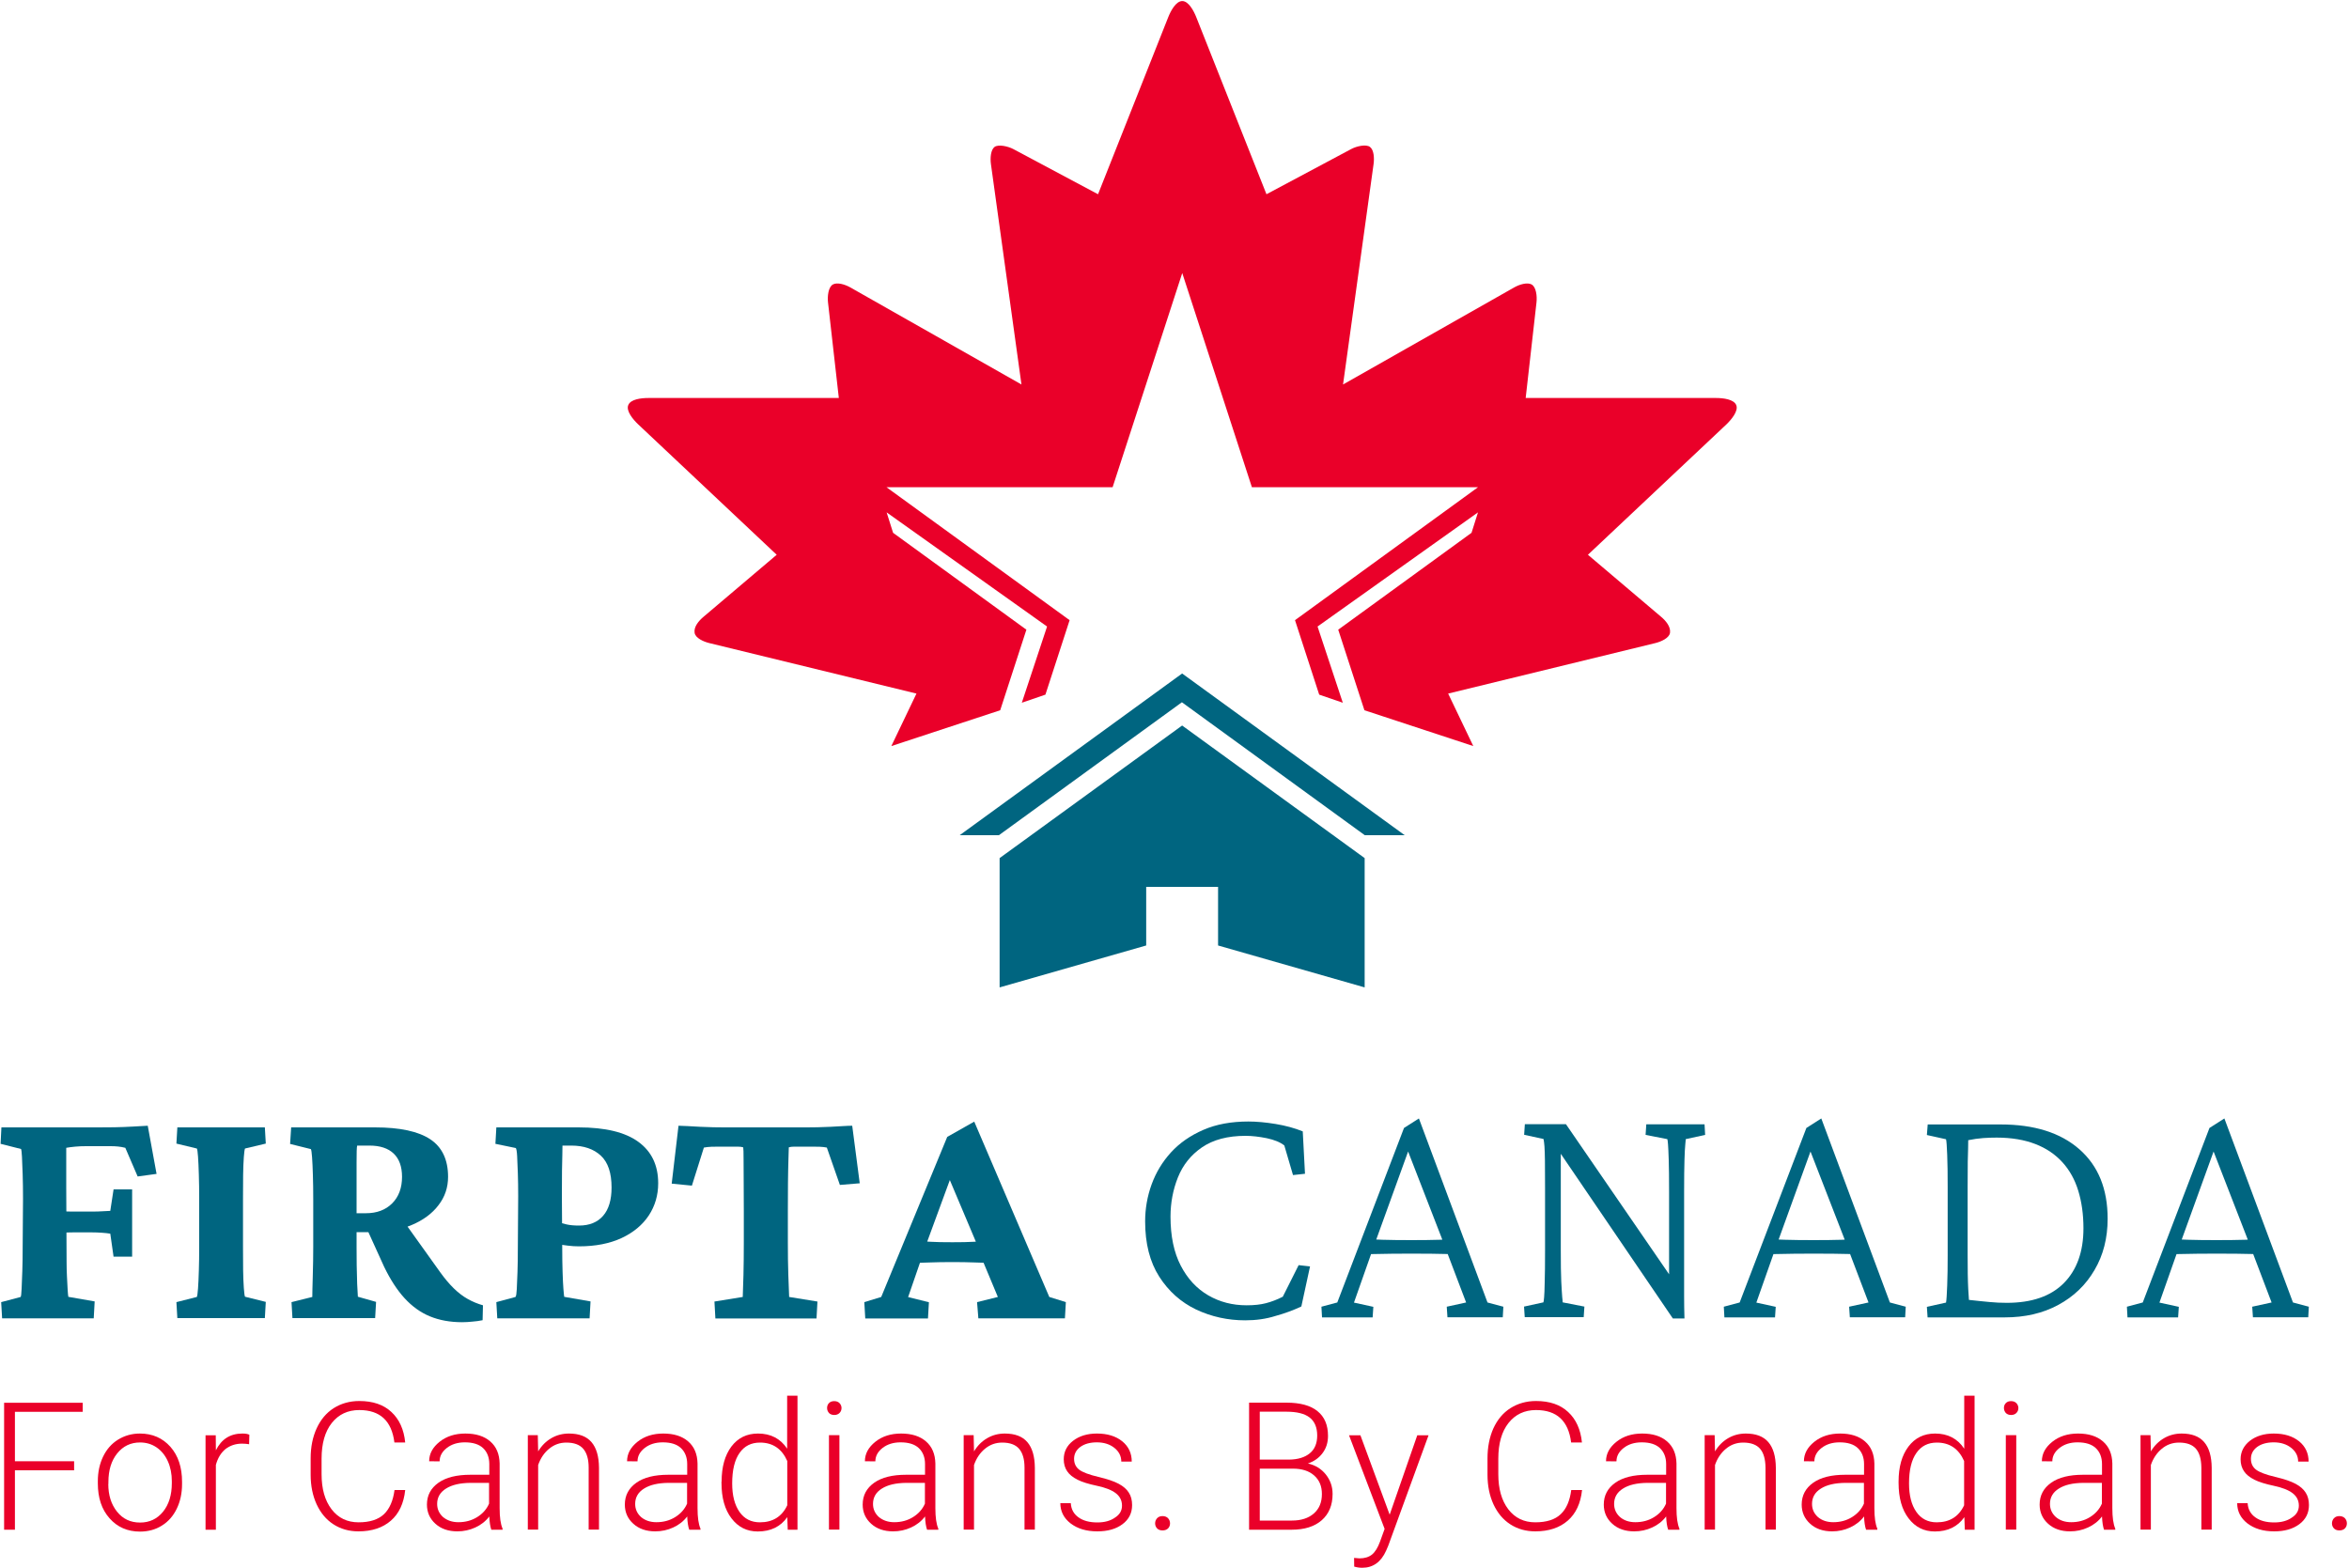
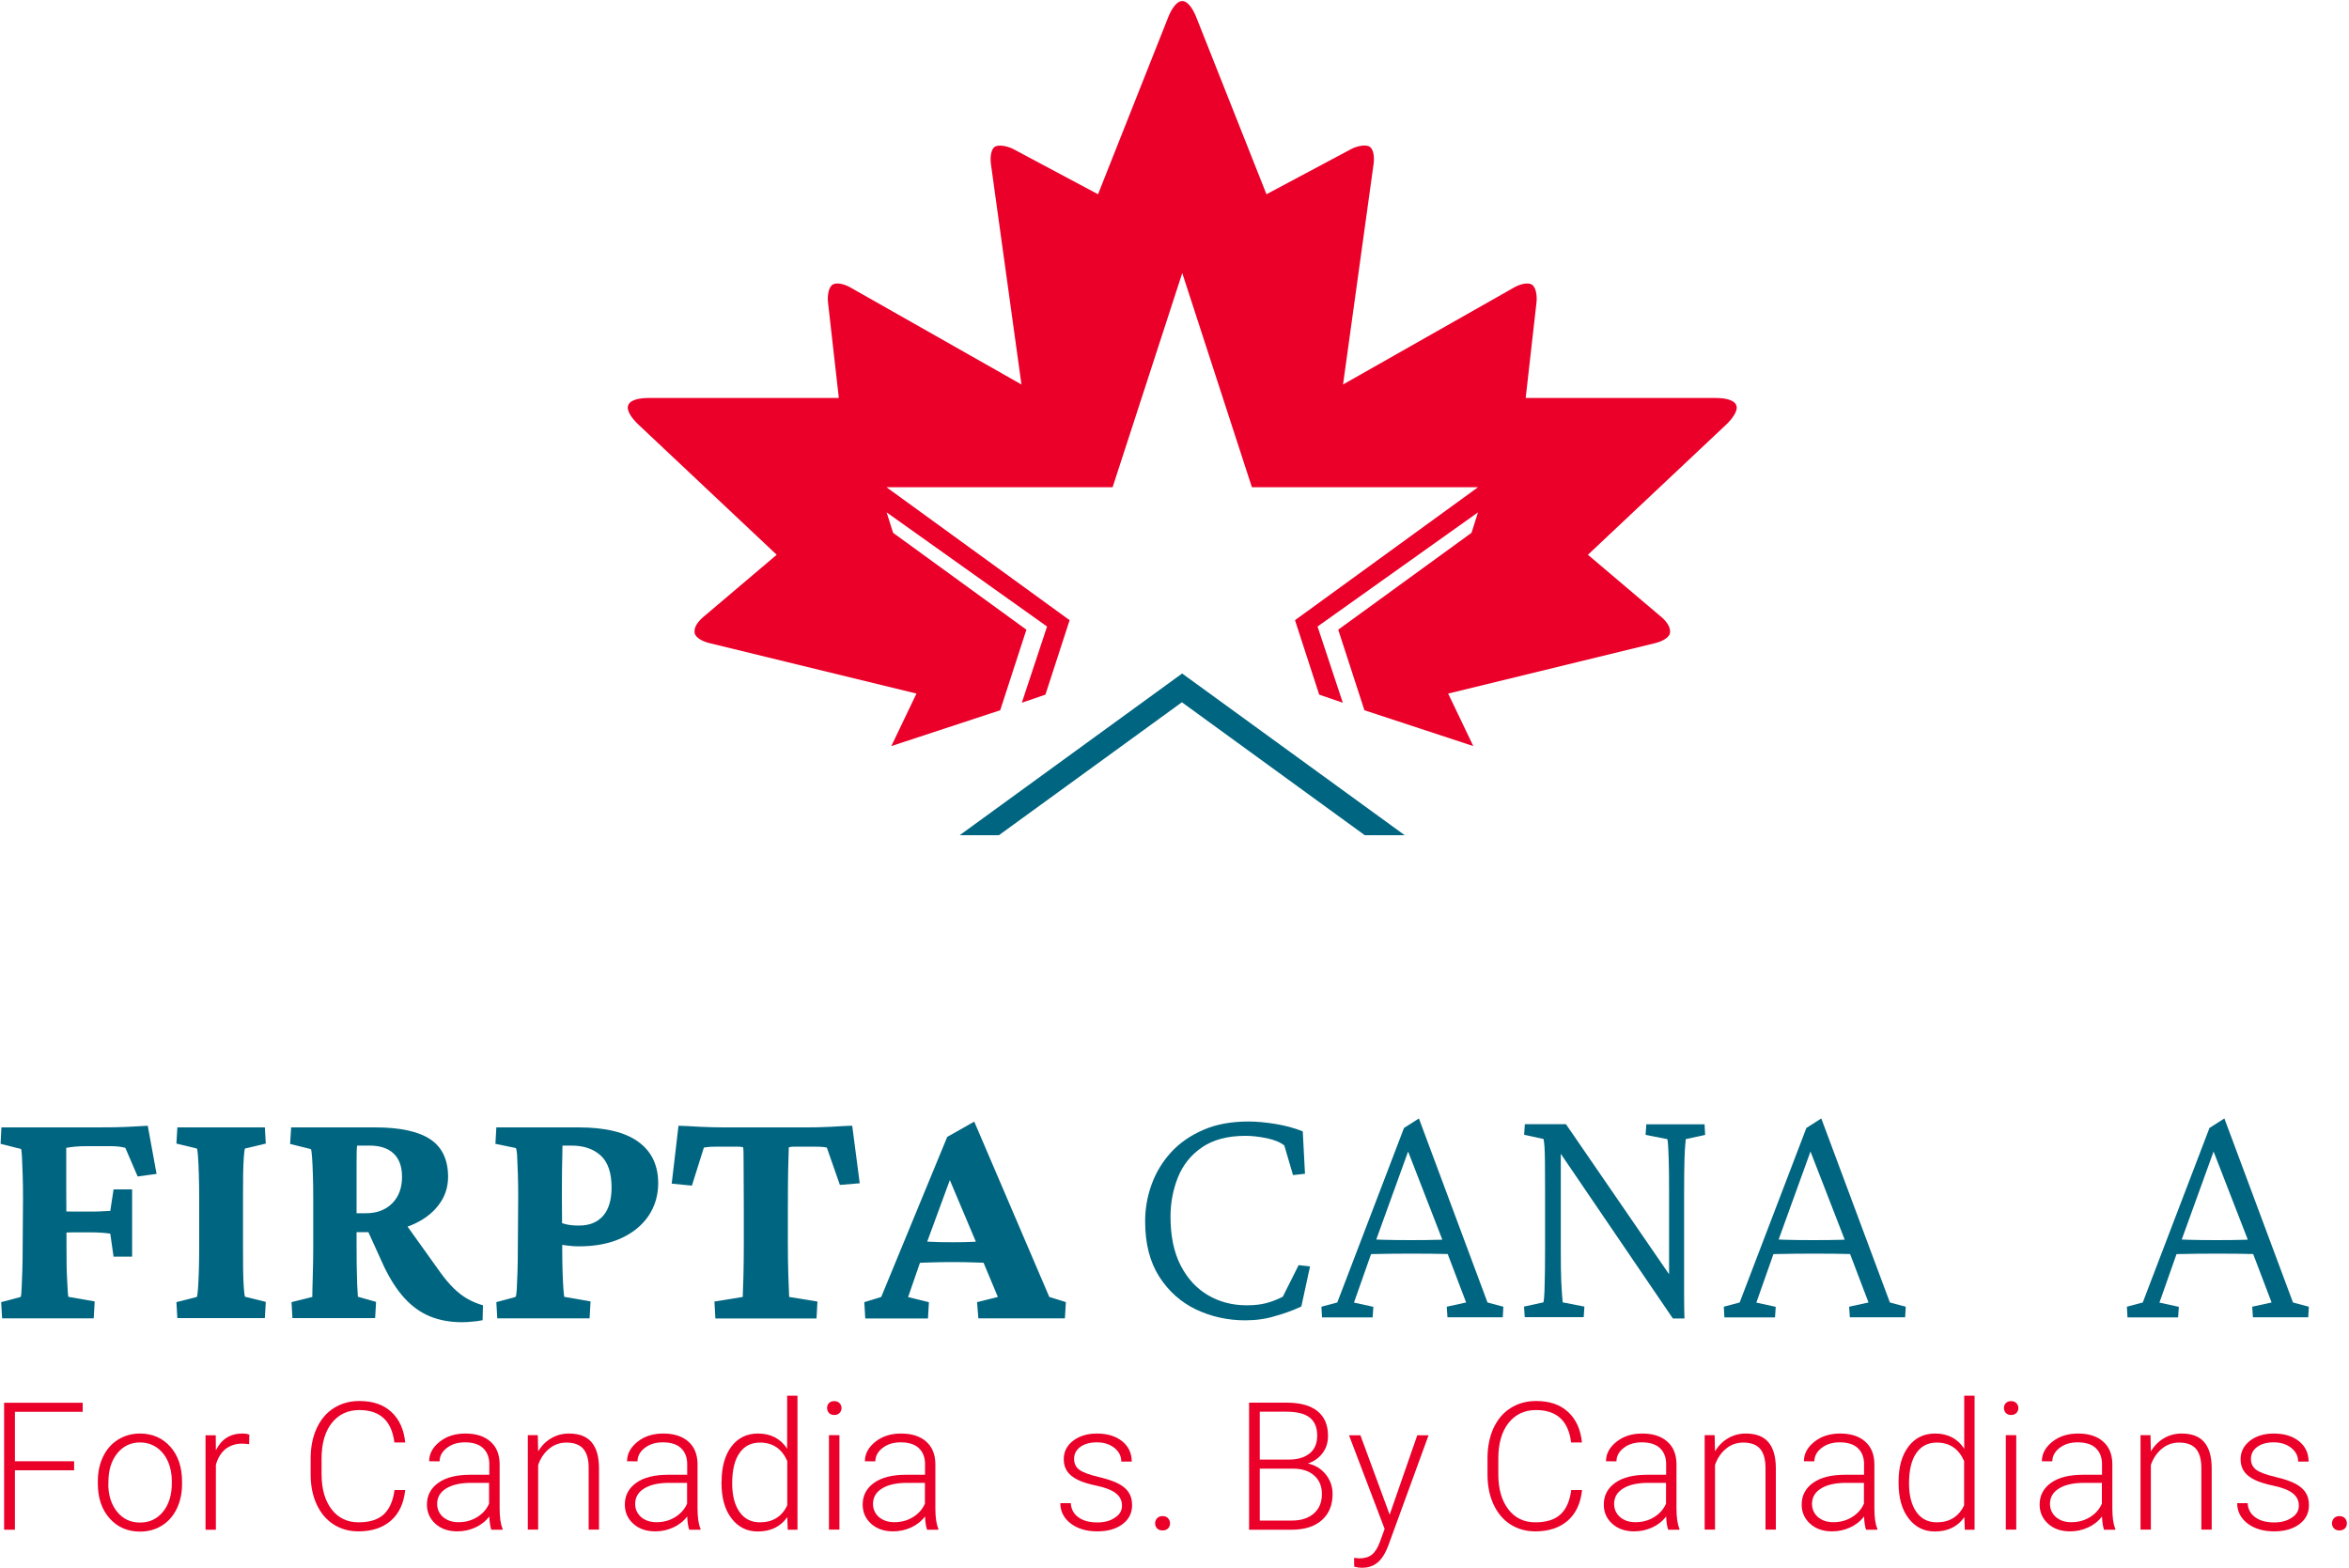
<svg xmlns="http://www.w3.org/2000/svg" version="1.1" id="Layer_1" x="0px" y="0px" viewBox="0 0 200 133.5" style="enable-background:new 0 0 200 133.5;" xml:space="preserve">
  <style type="text/css">
	.st0{fill:#006580;}
	.st1{fill:#EA0029;}
	.st2{fill-rule:evenodd;clip-rule:evenodd;fill:#006580;}
	.st3{fill-rule:evenodd;clip-rule:evenodd;fill:#EA0029;}
</style>
  <g>
    <g>
      <path class="st0" d="M0.18,112.26l-0.08-1.38l1.66-0.44c0.04-0.07,0.06-0.3,0.08-0.69c0.02-0.39,0.04-0.89,0.06-1.51    c0.02-0.62,0.03-1.3,0.03-2.04l0.03-4.13c0-0.76-0.01-1.44-0.03-2.06c-0.02-0.62-0.04-1.12-0.06-1.51    c-0.02-0.39-0.05-0.61-0.08-0.66l-1.74-0.44L0.12,96h8.25c0.39,0,0.85,0,1.38-0.01c0.53-0.01,1.06-0.03,1.58-0.06    c0.52-0.03,0.93-0.05,1.25-0.07l0.75,4.1l-1.61,0.22l-1.05-2.44c-0.22-0.06-0.43-0.09-0.62-0.11c-0.19-0.02-0.4-0.03-0.62-0.03    h-2.1c-0.31,0-0.62,0.01-0.93,0.04c-0.3,0.03-0.56,0.06-0.76,0.1c0,0.09,0,0.2,0,0.32c0,0.12,0,0.29,0,0.51s0,0.54,0,0.94    c0,0.41,0,0.94,0,1.61l0.03,6.4c0,0.35,0.01,0.74,0.03,1.16c0.02,0.42,0.04,0.8,0.06,1.14c0.02,0.33,0.04,0.54,0.06,0.61    l2.24,0.39l-0.08,1.44H0.18z M9.67,107.02l-0.28-1.97c-0.22-0.04-0.47-0.06-0.75-0.08c-0.28-0.02-0.55-0.03-0.83-0.03H6.24    c-0.35,0-0.66,0.01-0.93,0.04c-0.27,0.03-0.5,0.05-0.71,0.07v-1.97c0.2,0.02,0.44,0.04,0.72,0.06c0.28,0.02,0.58,0.03,0.91,0.03    h1.58c0.37,0,0.69-0.01,0.97-0.03c0.28-0.02,0.48-0.03,0.61-0.03l0.28-1.83h1.58v5.73H9.67z" />
      <path class="st0" d="M15.1,112.26l-0.08-1.38l1.74-0.44c0.04-0.09,0.07-0.33,0.1-0.72c0.03-0.39,0.05-0.89,0.07-1.51    c0.02-0.62,0.03-1.3,0.03-2.04v-4.07c0-0.76-0.01-1.45-0.03-2.08c-0.02-0.63-0.04-1.14-0.07-1.54c-0.03-0.4-0.06-0.62-0.1-0.68    l-1.74-0.42L15.1,96h7.45l0.08,1.38l-1.77,0.42c-0.04,0.09-0.07,0.34-0.1,0.73c-0.03,0.4-0.05,0.9-0.06,1.52    c-0.01,0.62-0.01,1.3-0.01,2.04v4.07c0,0.72,0,1.38,0.01,1.99c0.01,0.61,0.03,1.12,0.06,1.52c0.03,0.41,0.06,0.66,0.1,0.75    l1.77,0.44l-0.08,1.38H15.1z" />
      <path class="st0" d="M24.9,112.26l-0.08-1.38l1.77-0.44c0-0.11,0-0.33,0.01-0.65c0.01-0.32,0.02-0.7,0.03-1.12    c0.01-0.42,0.02-0.85,0.03-1.29c0.01-0.43,0.01-0.83,0.01-1.2v-4.07c0-0.76-0.01-1.44-0.03-2.06c-0.02-0.62-0.04-1.12-0.07-1.51    c-0.03-0.39-0.06-0.62-0.1-0.69l-1.77-0.44L24.79,96h7.14c2.12,0,3.69,0.34,4.7,1.01c1.01,0.67,1.52,1.74,1.52,3.2    c0,0.91-0.27,1.71-0.82,2.42c-0.54,0.71-1.3,1.27-2.27,1.68c-0.97,0.41-2.08,0.61-3.34,0.61h-1.83v-1.61h1.27    c0.92,0,1.67-0.28,2.23-0.84c0.56-0.56,0.84-1.32,0.84-2.26c0-0.87-0.24-1.53-0.71-1.98c-0.47-0.45-1.16-0.68-2.06-0.68h-1.05    c-0.02,0.06-0.03,0.21-0.04,0.46c-0.01,0.25-0.01,0.58-0.01,0.98c0,0.41,0,0.85,0,1.34c0,0.49,0,1,0,1.54v4.29    c0,0.48,0,1.01,0.01,1.58c0.01,0.57,0.02,1.1,0.04,1.59c0.02,0.49,0.04,0.85,0.06,1.09l1.55,0.44l-0.08,1.38H24.9z M39.35,112.59    c-1.03,0-1.95-0.17-2.75-0.5c-0.8-0.33-1.52-0.85-2.16-1.55c-0.64-0.7-1.21-1.59-1.73-2.66l-1.55-3.41l3.04-0.72l3.29,4.6    c0.39,0.54,0.77,0.99,1.15,1.36c0.38,0.37,0.77,0.67,1.18,0.9c0.41,0.23,0.84,0.41,1.3,0.54l-0.03,1.27    c-0.3,0.06-0.59,0.1-0.87,0.12C39.93,112.57,39.64,112.59,39.35,112.59z" />
      <path class="st0" d="M42.34,112.26l-0.08-1.38l1.63-0.44c0.06-0.07,0.09-0.3,0.11-0.66c0.02-0.37,0.04-0.85,0.06-1.45    c0.02-0.6,0.03-1.27,0.03-2.01l0.03-4.46c0-0.72-0.01-1.38-0.03-1.97c-0.02-0.59-0.04-1.08-0.06-1.45    c-0.02-0.38-0.06-0.6-0.11-0.68l-1.74-0.36L42.26,96h7c2.27,0,3.97,0.41,5.09,1.23c1.13,0.82,1.69,2,1.69,3.53    c0,1.02-0.27,1.93-0.8,2.74c-0.54,0.81-1.31,1.45-2.31,1.92c-1.01,0.47-2.22,0.71-3.64,0.71c-0.31,0-0.63-0.02-0.94-0.06    c-0.31-0.04-0.62-0.08-0.91-0.14v-1.91c0.22,0.09,0.48,0.17,0.79,0.24c0.3,0.07,0.66,0.1,1.07,0.1c0.89,0,1.57-0.28,2.05-0.83    c0.48-0.55,0.72-1.36,0.72-2.41c0-1.24-0.3-2.14-0.91-2.71c-0.61-0.57-1.45-0.86-2.52-0.86h-0.75c0,0.13,0,0.37-0.01,0.73    c-0.01,0.36-0.02,0.83-0.03,1.41c-0.01,0.58-0.01,1.3-0.01,2.15l0.03,4.46c0,0.74,0.01,1.41,0.03,2.01    c0.02,0.6,0.04,1.08,0.07,1.44c0.03,0.36,0.05,0.59,0.07,0.68l2.24,0.39l-0.08,1.44H42.34z" />
      <path class="st0" d="M72.56,95.86l0.64,4.9l-1.69,0.14l-1.11-3.18c-0.18-0.04-0.38-0.06-0.6-0.07c-0.21-0.01-0.44-0.01-0.68-0.01    h-0.91c-0.17,0-0.36,0-0.57,0c-0.21,0-0.37,0.02-0.48,0.06c0,0.11-0.01,0.45-0.03,1.02c-0.02,0.57-0.03,1.25-0.04,2.04    c-0.01,0.78-0.01,1.59-0.01,2.42v2.58c0,1.03,0.01,1.97,0.04,2.81c0.03,0.84,0.05,1.46,0.07,1.87l2.41,0.39l-0.08,1.44h-8.61    l-0.08-1.44l2.41-0.39c0.02-0.41,0.04-1.03,0.06-1.87c0.02-0.84,0.03-1.78,0.03-2.81v-2.58c0-0.83-0.01-1.64-0.01-2.42    c-0.01-0.78-0.01-1.46-0.01-2.04c0-0.57-0.01-0.91-0.03-1.02c-0.11-0.04-0.27-0.06-0.48-0.06c-0.21,0-0.4,0-0.57,0h-0.97    c-0.24,0-0.47,0.01-0.69,0.01c-0.22,0.01-0.43,0.03-0.64,0.07l-1.02,3.24l-1.72-0.17l0.58-4.93c0.18,0,0.44,0.01,0.77,0.03    c0.33,0.02,0.69,0.04,1.08,0.06c0.39,0.02,0.76,0.03,1.12,0.04c0.36,0.01,0.66,0.01,0.9,0.01h7.06c0.24,0,0.54,0,0.9-0.01    c0.36-0.01,0.73-0.02,1.12-0.04c0.39-0.02,0.74-0.04,1.07-0.06C72.09,95.87,72.36,95.86,72.56,95.86z" />
      <path class="st0" d="M73.67,112.26l-0.08-1.38l1.44-0.44l5.62-13.63l2.3-1.3l6.39,14.93l1.41,0.44l-0.08,1.38H83.3l-0.11-1.38    l1.77-0.44l-1.49-3.57l-0.3-0.94l-2.77-6.56l0.8,0.22l-2.3,6.26l-0.28,0.83l-1.3,3.77l1.77,0.44l-0.08,1.38H73.67z M77.99,107.55    v-1.88c0.35,0.02,0.76,0.04,1.23,0.07c0.47,0.03,1.09,0.04,1.87,0.04c0.74,0,1.35-0.01,1.84-0.04c0.49-0.03,0.91-0.05,1.26-0.07    v1.86c-0.35,0-0.77-0.01-1.27-0.03c-0.5-0.02-1.11-0.03-1.83-0.03c-0.76,0-1.38,0.01-1.85,0.03    C78.75,107.51,78.34,107.53,77.99,107.55z" />
    </g>
    <g>
      <path class="st0" d="M106.02,112.43c-1.49,0-2.88-0.31-4.18-0.92c-1.29-0.62-2.34-1.55-3.14-2.8s-1.2-2.82-1.2-4.7    c0-1.08,0.18-2.13,0.55-3.15c0.37-1.02,0.92-1.93,1.65-2.73c0.73-0.8,1.65-1.44,2.76-1.92c1.1-0.48,2.38-0.71,3.83-0.71    c0.7,0,1.47,0.07,2.32,0.21c0.85,0.14,1.62,0.35,2.31,0.63l0.19,3.61l-1.02,0.11l-0.74-2.52c-0.35-0.28-0.85-0.48-1.5-0.62    c-0.65-0.13-1.25-0.2-1.8-0.2c-1.53,0-2.76,0.33-3.71,0.98c-0.95,0.65-1.63,1.51-2.05,2.56c-0.42,1.05-0.63,2.17-0.63,3.34    c0,1.66,0.29,3.05,0.87,4.17c0.58,1.12,1.36,1.96,2.34,2.53c0.98,0.57,2.07,0.85,3.27,0.85c0.64,0,1.19-0.06,1.65-0.18    c0.46-0.12,0.94-0.3,1.43-0.55l1.35-2.69l0.97,0.11l-0.74,3.41c-0.68,0.32-1.41,0.59-2.21,0.81    C107.8,112.31,106.94,112.43,106.02,112.43z" />
      <path class="st0" d="M112.56,112.17l-0.05-0.9l1.35-0.36l5.68-14.86l1.27-0.81l5.84,15.67l1.35,0.36l-0.05,0.9h-4.71l-0.06-0.9    l1.65-0.36l-1.68-4.42l-0.3-0.81l-3.14-8.09l0.58-0.64l-3.17,8.76l-0.3,0.84l-1.54,4.37l1.65,0.36l-0.06,0.9H112.56z     M116.17,106.8v-1.29c0.35,0.02,0.86,0.04,1.54,0.06c0.68,0.02,1.5,0.03,2.45,0.03c0.94,0,1.75-0.01,2.42-0.03    c0.68-0.02,1.19-0.04,1.52-0.06v1.29c-0.77-0.02-1.5-0.03-2.18-0.04c-0.68-0.01-1.27-0.01-1.76-0.01c-0.48,0-1.05,0.01-1.71,0.01    C117.79,106.77,117.03,106.78,116.17,106.8z" />
      <path class="st0" d="M142.11,108.79v-7.28c0-1.19-0.01-2.1-0.03-2.73c-0.02-0.62-0.04-1.07-0.06-1.33    c-0.02-0.26-0.04-0.41-0.06-0.45l-1.85-0.36l0.06-0.9h4.96l0.05,0.9l-1.65,0.36c0,0.04-0.01,0.19-0.04,0.45    c-0.03,0.26-0.05,0.71-0.07,1.34c-0.02,0.63-0.03,1.54-0.03,2.71v7.3c0,0.47,0,1,0,1.6c0,0.6,0.01,1.22,0.03,1.87h-0.99    l-9.73-14.3h0.19v8.48c0,1.16,0.01,2.05,0.04,2.67c0.03,0.63,0.06,1.06,0.08,1.32c0.03,0.25,0.04,0.41,0.04,0.46l1.85,0.36    l-0.06,0.9h-5.02l-0.06-0.9l1.65-0.36c0.02-0.06,0.04-0.2,0.06-0.43c0.02-0.23,0.04-0.66,0.05-1.29c0.02-0.62,0.03-1.53,0.03-2.73    v-5.32c0-0.99,0-1.75-0.01-2.29c-0.01-0.54-0.02-0.95-0.04-1.22c-0.02-0.27-0.05-0.48-0.08-0.63l-1.65-0.36l0.06-0.9h3.5    l8.96,13.04H142.11z" />
      <path class="st0" d="M146.82,112.17l-0.05-0.9l1.35-0.36l5.68-14.86l1.27-0.81l5.84,15.67l1.35,0.36l-0.05,0.9h-4.71l-0.06-0.9    l1.65-0.36l-1.68-4.42l-0.3-0.81l-3.14-8.09l0.58-0.64l-3.17,8.76l-0.3,0.84l-1.54,4.37l1.65,0.36l-0.06,0.9H146.82z     M150.43,106.8v-1.29c0.35,0.02,0.86,0.04,1.54,0.06c0.68,0.02,1.5,0.03,2.45,0.03c0.94,0,1.75-0.01,2.42-0.03    c0.68-0.02,1.19-0.04,1.52-0.06v1.29c-0.77-0.02-1.5-0.03-2.18-0.04c-0.68-0.01-1.27-0.01-1.76-0.01c-0.48,0-1.05,0.01-1.71,0.01    C152.06,106.77,151.29,106.78,150.43,106.8z" />
-       <path class="st0" d="M164.13,95.75h6.2c2.87,0,5.1,0.7,6.71,2.11c1.61,1.41,2.41,3.38,2.41,5.92c0,1.64-0.37,3.1-1.12,4.37    c-0.74,1.27-1.77,2.26-3.09,2.97c-1.31,0.71-2.83,1.06-4.56,1.06h-6.56l-0.06-0.9l1.63-0.36c0.04-0.21,0.07-0.69,0.1-1.46    c0.03-0.76,0.04-1.62,0.04-2.57v-5.82c0-1.08-0.01-2-0.04-2.74c-0.03-0.75-0.06-1.18-0.1-1.32l-1.63-0.36L164.13,95.75z     M167.58,97.09c0,0.21,0,0.44-0.01,0.7c-0.01,0.26-0.02,0.64-0.03,1.13c-0.01,0.49-0.01,1.21-0.01,2.14v5.82    c0,0.6,0,1.13,0.01,1.61c0.01,0.48,0.02,0.9,0.04,1.26c0.02,0.36,0.04,0.68,0.06,0.94c0.68,0.07,1.26,0.14,1.75,0.18    c0.49,0.05,0.98,0.07,1.47,0.07c2.13,0,3.75-0.56,4.86-1.68c1.11-1.12,1.67-2.68,1.67-4.67c0-1.18-0.15-2.24-0.44-3.19    c-0.29-0.95-0.74-1.76-1.35-2.43c-0.61-0.67-1.37-1.19-2.3-1.55c-0.93-0.36-2.03-0.55-3.29-0.55c-0.37,0-0.75,0.01-1.16,0.04    C168.44,96.94,168.02,97,167.58,97.09z" />
      <path class="st0" d="M181.14,112.17l-0.05-0.9l1.35-0.36l5.68-14.86l1.27-0.81l5.84,15.67l1.35,0.36l-0.05,0.9h-4.71l-0.06-0.9    l1.65-0.36l-1.68-4.42l-0.3-0.81l-3.14-8.09l0.58-0.64l-3.17,8.76l-0.3,0.84l-1.54,4.37l1.65,0.36l-0.06,0.9H181.14z     M184.75,106.8v-1.29c0.35,0.02,0.86,0.04,1.54,0.06c0.68,0.02,1.5,0.03,2.45,0.03c0.94,0,1.75-0.01,2.42-0.03    c0.68-0.02,1.19-0.04,1.52-0.06v1.29c-0.77-0.02-1.5-0.03-2.18-0.04c-0.68-0.01-1.27-0.01-1.76-0.01c-0.48,0-1.05,0.01-1.71,0.01    C186.37,106.77,185.61,106.78,184.75,106.8z" />
    </g>
    <g>
      <path class="st1" d="M6.31,125.2H1.27v5.06H0.35v-10.81h6.69v0.77H1.27v4.21h5.04V125.2z" />
      <path class="st1" d="M8.33,126.12c0-0.77,0.15-1.47,0.45-2.09c0.3-0.62,0.72-1.1,1.27-1.44c0.55-0.34,1.17-0.52,1.86-0.52    c1.07,0,1.93,0.38,2.6,1.13c0.66,0.75,0.99,1.74,0.99,2.98v0.19c0,0.78-0.15,1.48-0.45,2.1c-0.3,0.62-0.72,1.1-1.27,1.44    c-0.54,0.34-1.17,0.51-1.86,0.51c-1.06,0-1.93-0.38-2.59-1.13c-0.67-0.75-1-1.74-1-2.98V126.12z M9.22,126.36    c0,0.96,0.25,1.75,0.75,2.37c0.5,0.62,1.15,0.92,1.96,0.92c0.8,0,1.45-0.31,1.95-0.92c0.5-0.62,0.75-1.43,0.75-2.44v-0.17    c0-0.61-0.11-1.18-0.34-1.69c-0.23-0.51-0.55-0.9-0.96-1.18c-0.41-0.28-0.88-0.42-1.41-0.42c-0.79,0-1.44,0.31-1.94,0.93    c-0.5,0.62-0.75,1.43-0.75,2.44V126.36z" />
      <path class="st1" d="M21.21,122.98c-0.19-0.03-0.39-0.05-0.6-0.05c-0.55,0-1.02,0.16-1.41,0.46c-0.38,0.31-0.66,0.76-0.82,1.35    v5.52H17.5v-8.04h0.87l0.01,1.28c0.47-0.95,1.22-1.43,2.26-1.43c0.25,0,0.44,0.03,0.59,0.1L21.21,122.98z" />
      <path class="st1" d="M34.5,126.88c-0.12,1.14-0.53,2.01-1.22,2.61c-0.69,0.6-1.61,0.91-2.76,0.91c-0.8,0-1.51-0.2-2.13-0.6    c-0.62-0.4-1.09-0.97-1.43-1.7c-0.34-0.74-0.51-1.58-0.51-2.52v-1.4c0-0.96,0.17-1.81,0.51-2.55c0.34-0.74,0.82-1.32,1.45-1.72    c0.63-0.4,1.36-0.61,2.18-0.61c1.16,0,2.07,0.31,2.74,0.94c0.67,0.62,1.06,1.49,1.17,2.59h-0.92c-0.23-1.84-1.22-2.76-2.99-2.76    c-0.98,0-1.76,0.37-2.34,1.1c-0.58,0.73-0.87,1.75-0.87,3.04v1.32c0,1.25,0.28,2.24,0.85,2.99c0.57,0.74,1.33,1.11,2.3,1.11    c0.95,0,1.67-0.23,2.16-0.69c0.48-0.46,0.78-1.15,0.9-2.06H34.5z" />
      <path class="st1" d="M41.83,130.25c-0.09-0.25-0.15-0.63-0.17-1.12c-0.31,0.41-0.71,0.72-1.19,0.94    c-0.48,0.22-0.99,0.33-1.53,0.33c-0.77,0-1.4-0.22-1.87-0.65c-0.48-0.43-0.72-0.98-0.72-1.63c0-0.78,0.33-1.4,0.98-1.86    c0.65-0.46,1.56-0.68,2.72-0.68h1.61v-0.91c0-0.57-0.18-1.03-0.53-1.36c-0.35-0.33-0.87-0.49-1.55-0.49    c-0.62,0-1.13,0.16-1.54,0.48c-0.41,0.32-0.61,0.7-0.61,1.14l-0.89-0.01c0-0.64,0.3-1.19,0.89-1.66c0.59-0.47,1.32-0.7,2.19-0.7    c0.9,0,1.6,0.22,2.12,0.67c0.52,0.45,0.78,1.07,0.8,1.88v3.8c0,0.78,0.08,1.36,0.25,1.75v0.09H41.83z M39.03,129.62    c0.59,0,1.12-0.14,1.59-0.43c0.47-0.29,0.81-0.67,1.02-1.15v-1.77h-1.59c-0.89,0.01-1.58,0.17-2.08,0.49    c-0.5,0.31-0.75,0.75-0.75,1.3c0,0.45,0.17,0.82,0.5,1.12C38.07,129.47,38.5,129.62,39.03,129.62z" />
      <path class="st1" d="M45.79,122.22l0.03,1.37c0.3-0.5,0.68-0.87,1.13-1.13c0.45-0.26,0.95-0.39,1.49-0.39    c0.86,0,1.5,0.24,1.92,0.73c0.42,0.49,0.63,1.21,0.64,2.18v5.27h-0.88v-5.28c0-0.72-0.16-1.25-0.46-1.6    c-0.3-0.35-0.78-0.53-1.44-0.53c-0.55,0-1.03,0.17-1.46,0.52c-0.42,0.34-0.74,0.81-0.94,1.39v5.5h-0.88v-8.04H45.79z" />
      <path class="st1" d="M58.68,130.25c-0.09-0.25-0.15-0.63-0.17-1.12c-0.31,0.41-0.71,0.72-1.19,0.94    c-0.48,0.22-0.99,0.33-1.53,0.33c-0.77,0-1.4-0.22-1.87-0.65c-0.48-0.43-0.72-0.98-0.72-1.63c0-0.78,0.33-1.4,0.98-1.86    c0.65-0.46,1.56-0.68,2.72-0.68h1.61v-0.91c0-0.57-0.18-1.03-0.53-1.36c-0.35-0.33-0.87-0.49-1.55-0.49    c-0.62,0-1.13,0.16-1.54,0.48c-0.41,0.32-0.61,0.7-0.61,1.14l-0.89-0.01c0-0.64,0.3-1.19,0.89-1.66c0.59-0.47,1.32-0.7,2.19-0.7    c0.9,0,1.6,0.22,2.12,0.67c0.52,0.45,0.78,1.07,0.8,1.88v3.8c0,0.78,0.08,1.36,0.25,1.75v0.09H58.68z M55.89,129.62    c0.59,0,1.12-0.14,1.59-0.43c0.47-0.29,0.81-0.67,1.02-1.15v-1.77h-1.59c-0.89,0.01-1.58,0.17-2.08,0.49    c-0.5,0.31-0.75,0.75-0.75,1.3c0,0.45,0.17,0.82,0.5,1.12C54.92,129.47,55.36,129.62,55.89,129.62z" />
      <path class="st1" d="M61.44,126.16c0-1.25,0.28-2.24,0.83-2.98c0.56-0.74,1.31-1.11,2.27-1.11c1.08,0,1.91,0.43,2.48,1.29v-4.51    h0.88v11.41h-0.83l-0.04-1.07c-0.57,0.81-1.41,1.22-2.51,1.22c-0.93,0-1.67-0.37-2.24-1.12c-0.57-0.74-0.85-1.75-0.85-3.02V126.16    z M62.34,126.32c0,1.03,0.21,1.83,0.62,2.42c0.41,0.59,0.99,0.89,1.74,0.89c1.09,0,1.87-0.48,2.33-1.45v-3.77    c-0.46-1.04-1.23-1.57-2.32-1.57c-0.75,0-1.33,0.29-1.74,0.88C62.55,124.31,62.34,125.17,62.34,126.32z" />
      <path class="st1" d="M70.42,119.9c0-0.17,0.05-0.31,0.16-0.42c0.11-0.12,0.26-0.17,0.45-0.17c0.19,0,0.34,0.06,0.45,0.17    c0.11,0.12,0.17,0.26,0.17,0.42s-0.06,0.31-0.17,0.42c-0.11,0.11-0.26,0.17-0.45,0.17c-0.19,0-0.34-0.06-0.45-0.17    C70.48,120.2,70.42,120.06,70.42,119.9z M71.47,130.25h-0.89v-8.04h0.89V130.25z" />
      <path class="st1" d="M78.93,130.25c-0.09-0.25-0.15-0.63-0.17-1.12c-0.31,0.41-0.71,0.72-1.19,0.94    c-0.48,0.22-0.99,0.33-1.53,0.33c-0.77,0-1.4-0.22-1.87-0.65c-0.48-0.43-0.72-0.98-0.72-1.63c0-0.78,0.33-1.4,0.98-1.86    c0.65-0.46,1.56-0.68,2.72-0.68h1.61v-0.91c0-0.57-0.18-1.03-0.53-1.36c-0.35-0.33-0.87-0.49-1.55-0.49    c-0.62,0-1.13,0.16-1.54,0.48c-0.41,0.32-0.61,0.7-0.61,1.14l-0.89-0.01c0-0.64,0.3-1.19,0.89-1.66c0.59-0.47,1.32-0.7,2.19-0.7    c0.9,0,1.6,0.22,2.12,0.67c0.52,0.45,0.78,1.07,0.8,1.88v3.8c0,0.78,0.08,1.36,0.25,1.75v0.09H78.93z M76.14,129.62    c0.59,0,1.12-0.14,1.59-0.43c0.47-0.29,0.81-0.67,1.02-1.15v-1.77h-1.59c-0.89,0.01-1.58,0.17-2.08,0.49    c-0.5,0.31-0.75,0.75-0.75,1.3c0,0.45,0.17,0.82,0.5,1.12C75.18,129.47,75.61,129.62,76.14,129.62z" />
-       <path class="st1" d="M82.9,122.22l0.03,1.37c0.3-0.5,0.68-0.87,1.13-1.13c0.45-0.26,0.95-0.39,1.49-0.39    c0.86,0,1.5,0.24,1.92,0.73c0.42,0.49,0.63,1.21,0.64,2.18v5.27h-0.88v-5.28c0-0.72-0.16-1.25-0.46-1.6    c-0.3-0.35-0.78-0.53-1.44-0.53c-0.55,0-1.03,0.17-1.46,0.52c-0.42,0.34-0.74,0.81-0.94,1.39v5.5h-0.88v-8.04H82.9z" />
      <path class="st1" d="M95.53,128.21c0-0.44-0.18-0.79-0.53-1.06c-0.35-0.27-0.89-0.48-1.6-0.63c-0.71-0.15-1.27-0.32-1.66-0.52    c-0.39-0.2-0.69-0.43-0.88-0.72c-0.19-0.28-0.29-0.62-0.29-1.02c0-0.63,0.26-1.16,0.79-1.57c0.53-0.41,1.21-0.62,2.03-0.62    c0.9,0,1.61,0.22,2.16,0.66c0.54,0.44,0.81,1.02,0.81,1.73h-0.89c0-0.47-0.2-0.86-0.59-1.17c-0.39-0.31-0.89-0.47-1.49-0.47    c-0.58,0-1.05,0.13-1.41,0.39c-0.35,0.26-0.53,0.6-0.53,1.01c0,0.4,0.15,0.71,0.44,0.93c0.29,0.22,0.83,0.42,1.61,0.61    c0.78,0.18,1.36,0.38,1.75,0.59s0.68,0.46,0.86,0.75c0.19,0.29,0.28,0.65,0.28,1.06c0,0.68-0.27,1.22-0.82,1.63    c-0.55,0.41-1.26,0.61-2.14,0.61c-0.94,0-1.69-0.23-2.28-0.68c-0.58-0.45-0.87-1.03-0.87-1.72h0.89c0.03,0.52,0.25,0.92,0.66,1.21    c0.4,0.29,0.94,0.43,1.6,0.43c0.62,0,1.12-0.14,1.5-0.41C95.34,128.97,95.53,128.63,95.53,128.21z" />
      <path class="st1" d="M98.35,129.72c0-0.17,0.06-0.32,0.17-0.44c0.11-0.12,0.27-0.18,0.46-0.18c0.2,0,0.35,0.06,0.47,0.18    c0.11,0.12,0.17,0.27,0.17,0.44c0,0.17-0.06,0.32-0.17,0.43c-0.11,0.11-0.27,0.17-0.47,0.17c-0.2,0-0.35-0.06-0.46-0.17    C98.41,130.03,98.35,129.89,98.35,129.72z" />
      <path class="st1" d="M106.35,130.25v-10.81h3.19c1.16,0,2.04,0.24,2.63,0.72c0.6,0.48,0.9,1.18,0.9,2.11    c0,0.56-0.15,1.05-0.46,1.46c-0.3,0.41-0.72,0.71-1.25,0.89c0.63,0.14,1.13,0.45,1.52,0.93c0.38,0.48,0.58,1.03,0.58,1.66    c0,0.96-0.31,1.7-0.92,2.24c-0.62,0.54-1.47,0.81-2.57,0.81H106.35z M107.26,124.29h2.49c0.76-0.01,1.35-0.19,1.77-0.54    c0.42-0.34,0.63-0.85,0.63-1.51c0-0.69-0.22-1.21-0.65-1.54c-0.43-0.33-1.09-0.49-1.96-0.49h-2.28V124.29z M107.26,125.06v4.42    H110c0.78,0,1.4-0.2,1.86-0.6c0.46-0.4,0.69-0.95,0.69-1.66c0-0.67-0.22-1.19-0.66-1.58c-0.44-0.39-1.04-0.58-1.81-0.58H107.26z" />
      <path class="st1" d="M118.32,128.98l2.35-6.76h0.96l-3.43,9.4l-0.18,0.42c-0.44,0.98-1.12,1.46-2.04,1.46    c-0.21,0-0.44-0.03-0.68-0.1l-0.01-0.74l0.46,0.04c0.44,0,0.79-0.11,1.06-0.32c0.27-0.22,0.5-0.59,0.69-1.11l0.39-1.08l-3.03-7.97    h0.97L118.32,128.98z" />
      <path class="st1" d="M134.7,126.88c-0.12,1.14-0.53,2.01-1.22,2.61c-0.69,0.6-1.61,0.91-2.76,0.91c-0.8,0-1.51-0.2-2.13-0.6    c-0.62-0.4-1.09-0.97-1.43-1.7c-0.34-0.74-0.51-1.58-0.51-2.52v-1.4c0-0.96,0.17-1.81,0.5-2.55c0.34-0.74,0.82-1.32,1.45-1.72    c0.63-0.4,1.36-0.61,2.18-0.61c1.16,0,2.07,0.31,2.74,0.94c0.67,0.62,1.06,1.49,1.17,2.59h-0.92c-0.23-1.84-1.22-2.76-2.99-2.76    c-0.98,0-1.76,0.37-2.34,1.1c-0.58,0.73-0.87,1.75-0.87,3.04v1.32c0,1.25,0.28,2.24,0.85,2.99c0.57,0.74,1.33,1.11,2.3,1.11    c0.95,0,1.68-0.23,2.16-0.69c0.49-0.46,0.78-1.15,0.9-2.06H134.7z" />
      <path class="st1" d="M142.03,130.25c-0.09-0.25-0.15-0.63-0.17-1.12c-0.31,0.41-0.71,0.72-1.19,0.94    c-0.48,0.22-0.99,0.33-1.53,0.33c-0.77,0-1.4-0.22-1.87-0.65c-0.48-0.43-0.72-0.98-0.72-1.63c0-0.78,0.33-1.4,0.98-1.86    c0.65-0.46,1.56-0.68,2.72-0.68h1.61v-0.91c0-0.57-0.18-1.03-0.53-1.36c-0.35-0.33-0.87-0.49-1.55-0.49    c-0.62,0-1.13,0.16-1.54,0.48c-0.41,0.32-0.61,0.7-0.61,1.14l-0.89-0.01c0-0.64,0.3-1.19,0.89-1.66c0.59-0.47,1.32-0.7,2.19-0.7    c0.9,0,1.6,0.22,2.12,0.67c0.52,0.45,0.78,1.07,0.8,1.88v3.8c0,0.78,0.08,1.36,0.25,1.75v0.09H142.03z M139.24,129.62    c0.59,0,1.12-0.14,1.59-0.43c0.47-0.29,0.81-0.67,1.02-1.15v-1.77h-1.59c-0.89,0.01-1.58,0.17-2.08,0.49    c-0.5,0.31-0.75,0.75-0.75,1.3c0,0.45,0.17,0.82,0.5,1.12C138.27,129.47,138.7,129.62,139.24,129.62z" />
      <path class="st1" d="M145.99,122.22l0.03,1.37c0.3-0.5,0.68-0.87,1.13-1.13c0.45-0.26,0.95-0.39,1.49-0.39    c0.86,0,1.5,0.24,1.92,0.73c0.42,0.49,0.63,1.21,0.64,2.18v5.27h-0.88v-5.28c-0.01-0.72-0.16-1.25-0.46-1.6    c-0.3-0.35-0.78-0.53-1.44-0.53c-0.55,0-1.04,0.17-1.46,0.52c-0.42,0.34-0.74,0.81-0.94,1.39v5.5h-0.88v-8.04H145.99z" />
      <path class="st1" d="M158.88,130.25c-0.09-0.25-0.15-0.63-0.17-1.12c-0.31,0.41-0.71,0.72-1.19,0.94    c-0.48,0.22-0.99,0.33-1.53,0.33c-0.77,0-1.4-0.22-1.87-0.65c-0.48-0.43-0.72-0.98-0.72-1.63c0-0.78,0.33-1.4,0.98-1.86    c0.65-0.46,1.56-0.68,2.72-0.68h1.61v-0.91c0-0.57-0.18-1.03-0.53-1.36c-0.35-0.33-0.87-0.49-1.55-0.49    c-0.62,0-1.13,0.16-1.54,0.48c-0.41,0.32-0.61,0.7-0.61,1.14l-0.89-0.01c0-0.64,0.3-1.19,0.89-1.66c0.59-0.47,1.32-0.7,2.19-0.7    c0.9,0,1.6,0.22,2.12,0.67c0.52,0.45,0.78,1.07,0.8,1.88v3.8c0,0.78,0.08,1.36,0.25,1.75v0.09H158.88z M156.09,129.62    c0.59,0,1.12-0.14,1.59-0.43c0.47-0.29,0.81-0.67,1.02-1.15v-1.77h-1.59c-0.89,0.01-1.58,0.17-2.08,0.49    c-0.5,0.31-0.75,0.75-0.75,1.3c0,0.45,0.17,0.82,0.5,1.12C155.12,129.47,155.56,129.62,156.09,129.62z" />
      <path class="st1" d="M161.65,126.16c0-1.25,0.28-2.24,0.84-2.98c0.56-0.74,1.31-1.11,2.27-1.11c1.08,0,1.91,0.43,2.48,1.29v-4.51    h0.88v11.41h-0.83l-0.04-1.07c-0.57,0.81-1.41,1.22-2.51,1.22c-0.93,0-1.67-0.37-2.24-1.12c-0.57-0.74-0.85-1.75-0.85-3.02V126.16    z M162.54,126.32c0,1.03,0.21,1.83,0.62,2.42c0.41,0.59,0.99,0.89,1.74,0.89c1.09,0,1.87-0.48,2.33-1.45v-3.77    c-0.46-1.04-1.23-1.57-2.32-1.57c-0.75,0-1.33,0.29-1.74,0.88C162.75,124.31,162.54,125.17,162.54,126.32z" />
      <path class="st1" d="M170.62,119.9c0-0.17,0.05-0.31,0.16-0.42c0.11-0.12,0.26-0.17,0.45-0.17c0.19,0,0.34,0.06,0.45,0.17    c0.11,0.12,0.17,0.26,0.17,0.42s-0.06,0.31-0.17,0.42c-0.11,0.11-0.26,0.17-0.45,0.17c-0.19,0-0.34-0.06-0.45-0.17    C170.68,120.2,170.62,120.06,170.62,119.9z M171.67,130.25h-0.89v-8.04h0.89V130.25z" />
      <path class="st1" d="M179.14,130.25c-0.09-0.25-0.15-0.63-0.17-1.12c-0.31,0.41-0.71,0.72-1.19,0.94    c-0.48,0.22-0.99,0.33-1.53,0.33c-0.77,0-1.4-0.22-1.87-0.65c-0.48-0.43-0.72-0.98-0.72-1.63c0-0.78,0.33-1.4,0.98-1.86    c0.65-0.46,1.56-0.68,2.72-0.68h1.61v-0.91c0-0.57-0.18-1.03-0.53-1.36c-0.35-0.33-0.87-0.49-1.55-0.49    c-0.62,0-1.13,0.16-1.54,0.48c-0.41,0.32-0.61,0.7-0.61,1.14l-0.89-0.01c0-0.64,0.3-1.19,0.89-1.66c0.59-0.47,1.32-0.7,2.19-0.7    c0.9,0,1.6,0.22,2.12,0.67c0.52,0.45,0.78,1.07,0.8,1.88v3.8c0,0.78,0.08,1.36,0.25,1.75v0.09H179.14z M176.35,129.62    c0.59,0,1.12-0.14,1.59-0.43c0.47-0.29,0.81-0.67,1.02-1.15v-1.77h-1.59c-0.89,0.01-1.58,0.17-2.08,0.49    c-0.5,0.31-0.75,0.75-0.75,1.3c0,0.45,0.17,0.82,0.5,1.12C175.38,129.47,175.81,129.62,176.35,129.62z" />
      <path class="st1" d="M183.1,122.22l0.03,1.37c0.3-0.5,0.68-0.87,1.13-1.13c0.45-0.26,0.95-0.39,1.49-0.39    c0.86,0,1.5,0.24,1.92,0.73c0.42,0.49,0.63,1.21,0.64,2.18v5.27h-0.88v-5.28c-0.01-0.72-0.16-1.25-0.46-1.6    c-0.3-0.35-0.78-0.53-1.44-0.53c-0.55,0-1.04,0.17-1.46,0.52c-0.42,0.34-0.74,0.81-0.94,1.39v5.5h-0.88v-8.04H183.1z" />
      <path class="st1" d="M195.73,128.21c0-0.44-0.18-0.79-0.53-1.06c-0.35-0.27-0.89-0.48-1.6-0.63c-0.71-0.15-1.26-0.32-1.66-0.52    c-0.39-0.2-0.69-0.43-0.88-0.72c-0.19-0.28-0.29-0.62-0.29-1.02c0-0.63,0.27-1.16,0.79-1.57c0.53-0.41,1.21-0.62,2.03-0.62    c0.9,0,1.61,0.22,2.16,0.66c0.54,0.44,0.81,1.02,0.81,1.73h-0.89c0-0.47-0.2-0.86-0.59-1.17c-0.39-0.31-0.89-0.47-1.49-0.47    c-0.58,0-1.05,0.13-1.41,0.39c-0.35,0.26-0.53,0.6-0.53,1.01c0,0.4,0.15,0.71,0.44,0.93s0.83,0.42,1.61,0.61    c0.78,0.18,1.36,0.38,1.75,0.59c0.39,0.21,0.68,0.46,0.86,0.75c0.19,0.29,0.28,0.65,0.28,1.06c0,0.68-0.27,1.22-0.82,1.63    c-0.55,0.41-1.26,0.61-2.14,0.61c-0.94,0-1.69-0.23-2.28-0.68c-0.58-0.45-0.87-1.03-0.87-1.72h0.89c0.03,0.52,0.25,0.92,0.66,1.21    c0.4,0.29,0.94,0.43,1.6,0.43c0.62,0,1.12-0.14,1.5-0.41C195.54,128.97,195.73,128.63,195.73,128.21z" />
      <path class="st1" d="M198.55,129.72c0-0.17,0.06-0.32,0.17-0.44c0.11-0.12,0.27-0.18,0.46-0.18s0.35,0.06,0.47,0.18    c0.11,0.12,0.17,0.27,0.17,0.44c0,0.17-0.06,0.32-0.17,0.43c-0.11,0.11-0.27,0.17-0.47,0.17s-0.35-0.06-0.46-0.17    C198.61,130.03,198.55,129.89,198.55,129.72z" />
    </g>
    <path class="st2" d="M116.16,84.08" />
    <path class="st2" d="M85.07,84.08" />
    <polygon class="st0" points="85.05,71.12 100.63,59.8 116.2,71.12 119.6,71.12 100.65,57.35 81.71,71.12  " />
-     <polygon class="st2" points="100.65,61.78 85.11,73.07 85.11,84.08 97.59,80.51 97.59,75.52 103.71,75.52 103.71,80.51    116.19,84.08 116.19,73.07  " />
  </g>
  <path class="st3" d="M147.83,34.5c-0.2-0.5-1.1-0.61-1.73-0.61h-16.2l0.92-8.13c0.06-0.53-0.02-1.32-0.42-1.54  c-0.35-0.19-0.99-0.02-1.47,0.25l-14.58,8.27l2.6-18.77c0.07-0.51,0.03-1.21-0.31-1.46c-0.33-0.25-1.15-0.06-1.59,0.18l-7.22,3.85  l-5.97-15.06c-0.21-0.54-0.66-1.39-1.2-1.39l0,0.02l0-0.02c-0.54,0-0.99,0.85-1.2,1.39l-5.97,15.06l-7.22-3.85  c-0.44-0.23-1.25-0.42-1.59-0.18c-0.33,0.25-0.38,0.95-0.31,1.46l2.6,18.77l-14.58-8.27c-0.48-0.27-1.12-0.44-1.47-0.25  c-0.4,0.22-0.48,1.01-0.42,1.54l0.92,8.13h-16.2c-0.63,0-1.53,0.1-1.73,0.61c-0.2,0.5,0.42,1.23,0.84,1.63l11.8,11.11l-6.24,5.29  c-0.38,0.32-0.83,0.83-0.75,1.35c0.06,0.45,0.76,0.76,1.25,0.88l17.64,4.3l-2.14,4.47l9.27-3.05l2.23-6.86l-11.35-8.25l-0.55-1.74  l13.66,9.72l-2.15,6.49c0.68-0.23,1.35-0.46,2.01-0.69l2.06-6.34L75.48,41.49h19.25l5.93-18.24l5.93,18.24h19.25l-15.58,11.32  l2.06,6.34c0.65,0.22,1.33,0.45,2.01,0.69l-2.15-6.49l13.66-9.72l-0.55,1.74l-11.35,8.25l2.23,6.86l9.27,3.05l-2.14-4.47l17.64-4.3  c0.49-0.12,1.19-0.43,1.25-0.88c0.07-0.52-0.37-1.03-0.75-1.35l-6.24-5.29l11.8-11.11C147.41,35.73,148.03,35,147.83,34.5z" />
</svg>